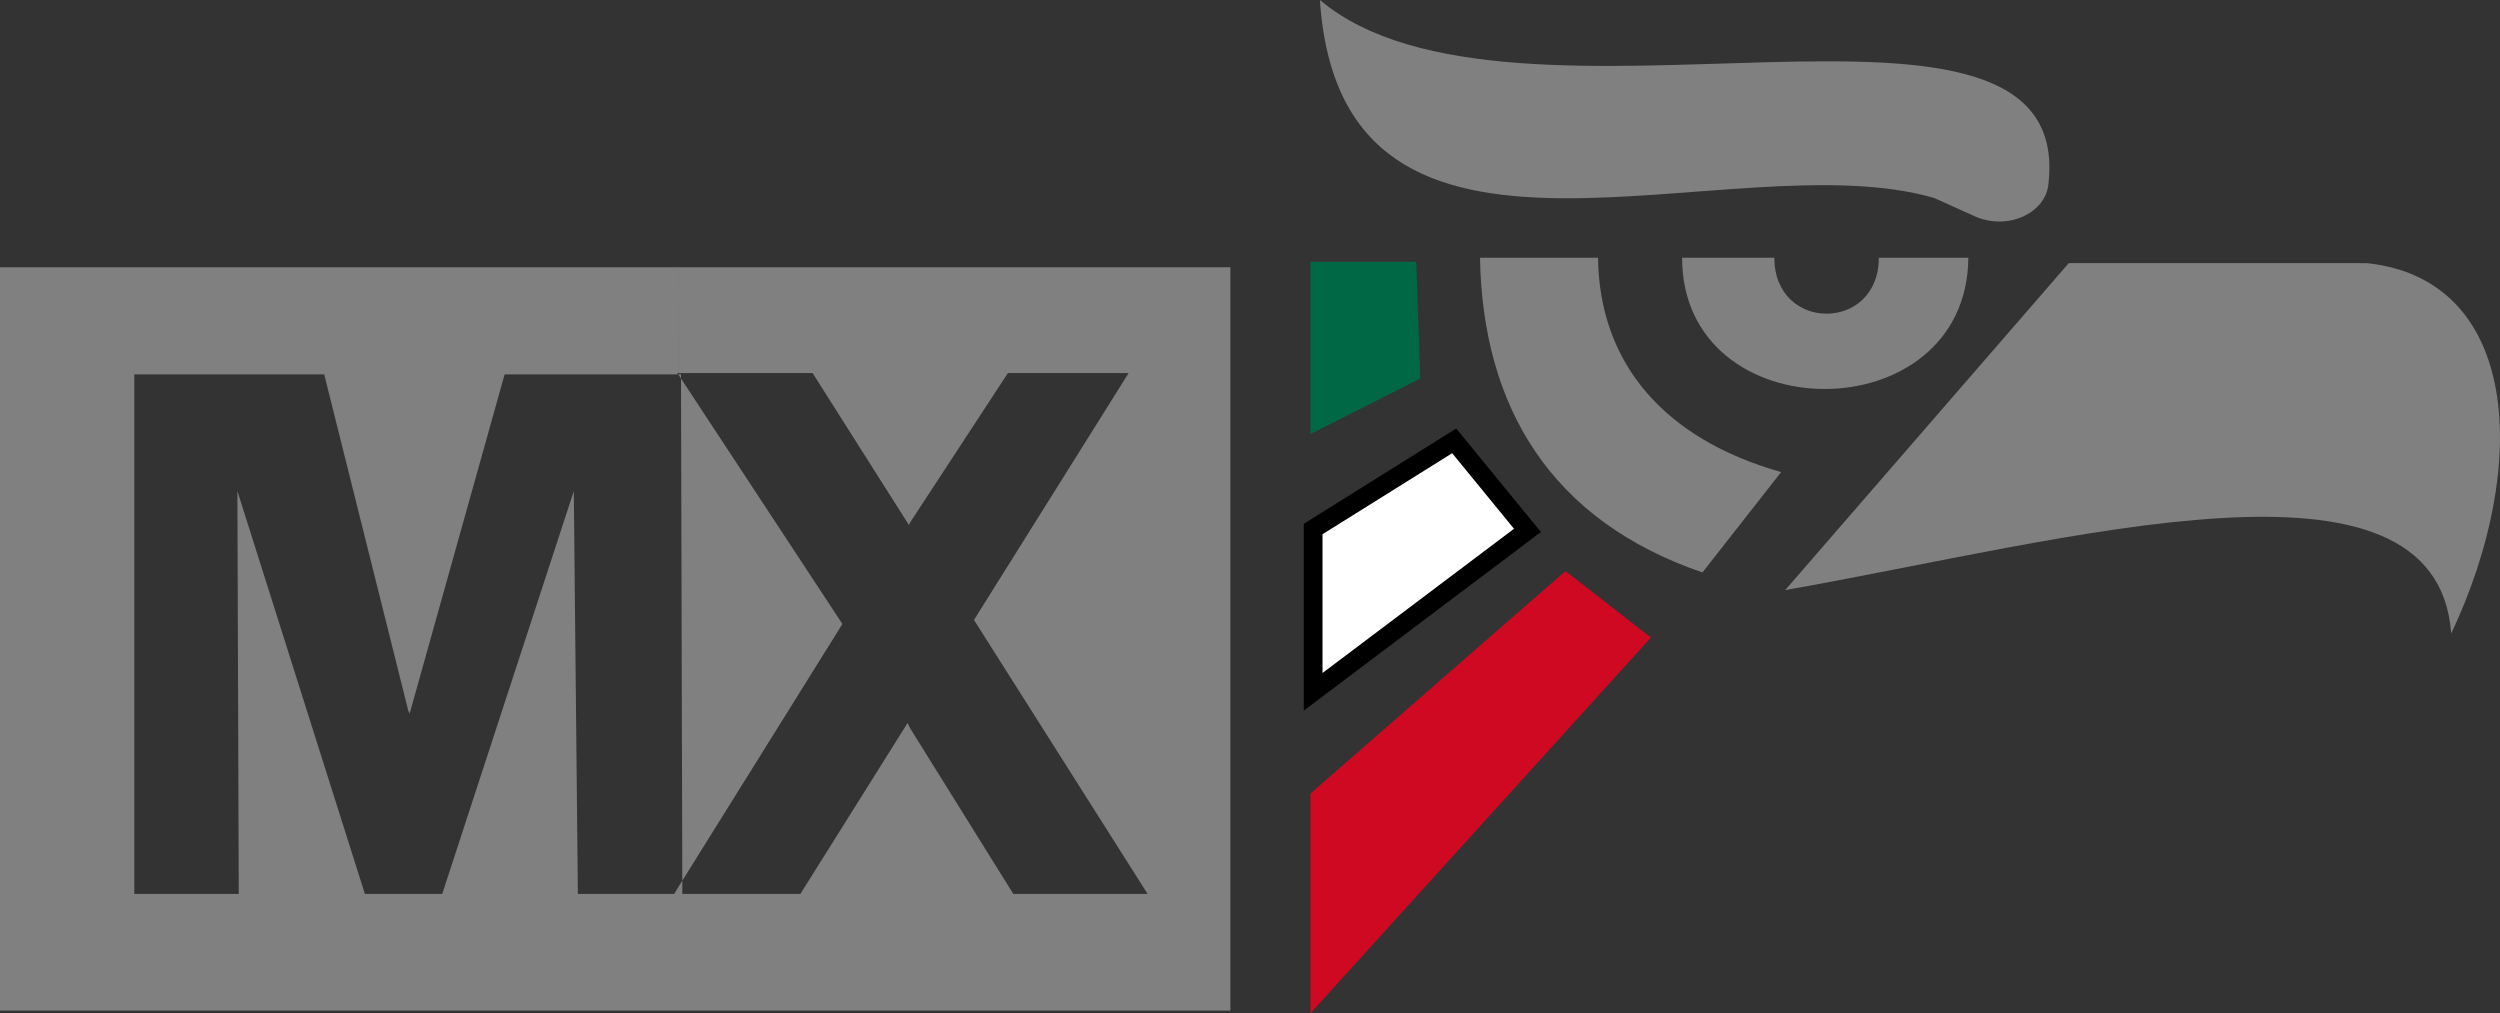
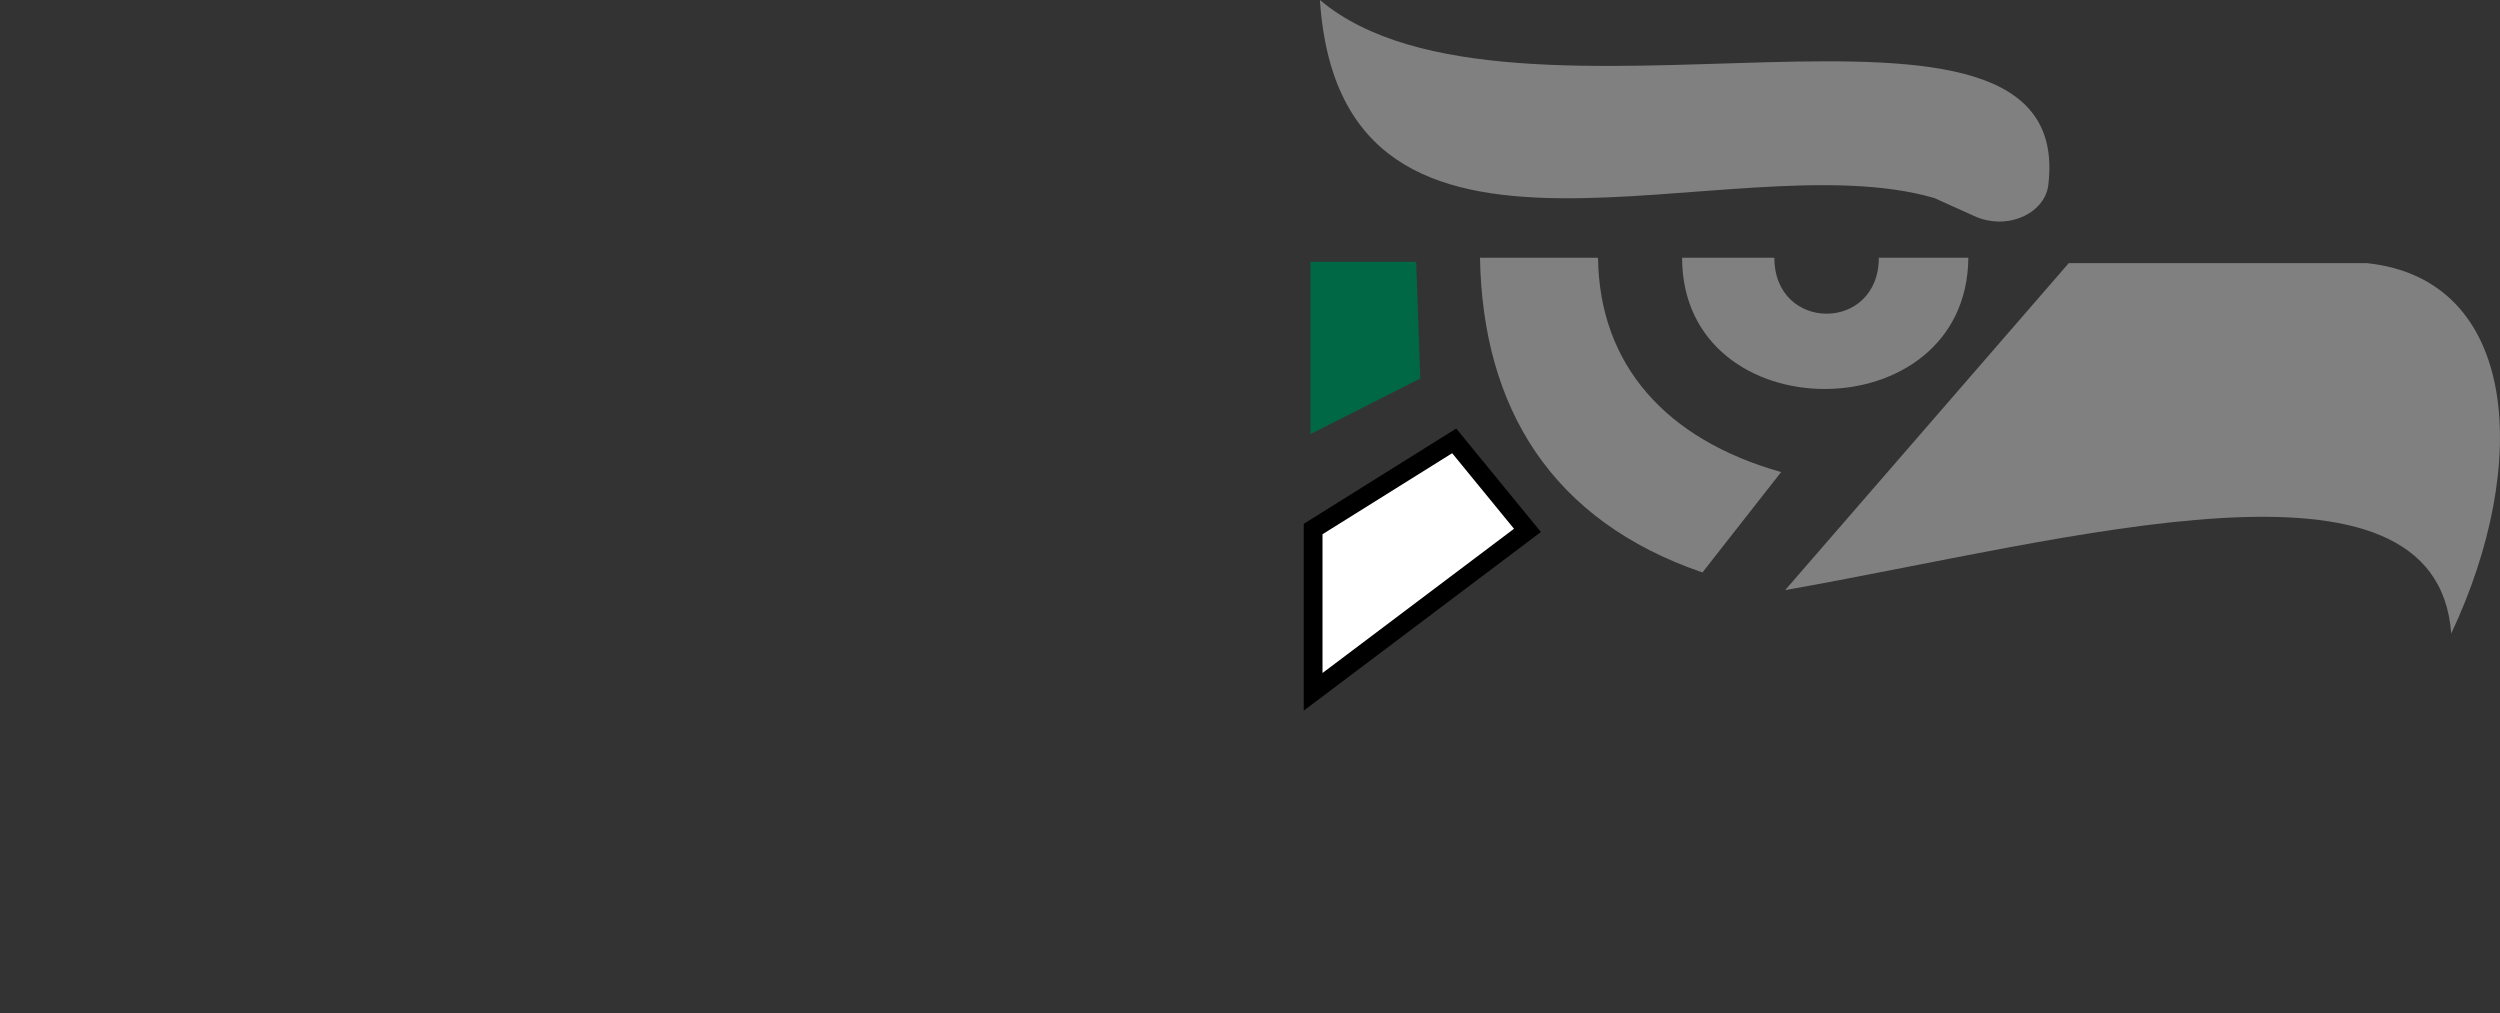
<svg xmlns="http://www.w3.org/2000/svg" xmlns:ns1="http://sodipodi.sourceforge.net/DTD/sodipodi-0.dtd" xmlns:ns2="http://www.inkscape.org/namespaces/inkscape" width="99.918pt" height="40.5pt" viewBox="0 0 99.918 40.5" fill-rule="evenodd" version="1.1" id="svg28" ns1:docname="HMX.svg" ns2:version="1.0.2 (e86c870879, 2021-01-15, custom)">
  <rect x="0" y="0" width="99.918" height="40.5" fill="#333333" stroke="none" />
  <defs id="defs32" />
  <ns1:namedview pagecolor="#ffffff" bordercolor="#666666" borderopacity="1" objecttolerance="10" gridtolerance="10" guidetolerance="10" ns2:pageopacity="0" ns2:pageshadow="2" ns2:window-width="1920" ns2:window-height="1017" id="namedview30" showgrid="false" fit-margin-top="0" fit-margin-left="0" fit-margin-right="0" fit-margin-bottom="0" ns2:zoom="12.918113" ns2:cx="66.611898" ns2:cy="27" ns2:window-x="-8" ns2:window-y="-8" ns2:window-maximized="1" ns2:current-layer="svg28" />
-   <path style="fill:#808080;stroke:none;stroke-width:0.753" d="m 36.38,10.681 h 12.795 V 40.392 H 36.38 V 29.114 L 40.5,35.729 h 5.367 l -6.94,-10.952 6.181,-9.867 h -4.825 l -3.904,5.964 z m -9.271,0 h 9.271 v 10.193 l -0.054,0.108 -3.849,-6.072 h -5.367 z m 9.271,29.711 V 29.114 l -0.108,-0.217 -4.283,6.831 h -4.88 v -0.271 l 6.56,-10.518 -6.56,-9.976 v 0 h 0.108 l 0.054,20.765 h -0.163 v 4.663 z M 16.319,10.681 h 10.789 v 4.229 h -0.054 l 0.054,0.054 v 0 h -6.94 l -3.795,13.554 -0.054,-0.108 z m 10.789,29.711 v -4.663 h -4.012 l -0.163,-16.102 -5.259,16.102 h -1.355 v 4.663 z m 0,-4.934 v 0.271 h -0.163 z M 0,10.681 H 16.319 V 28.41 L 12.958,14.964 H 5.367 v 20.765 H 9.542 L 9.488,19.627 14.584,35.729 h 1.735 v 4.663 H 0 Z" id="path4" />
  <path style="fill:#808080;stroke:none;stroke-width:0.753" d="M 52.753,0 C 60.398,6.452 83.006,-2.277 81.867,7.373 81.759,8.458 80.349,9.217 78.994,8.675 L 77.313,7.916 C 69.127,5.53 53.62,12.958 52.753,0 Z" id="path6" />
  <path style="fill:#808080;stroke:none;stroke-width:0.753" d="M 82.681,10.518 71.349,23.584 c 11.386,-2.006 26.024,-6.235 26.62,1.735 3.199,-6.777 2.711,-14.151 -3.361,-14.801 z" id="path8" />
  <path style="fill:#808080;stroke:none;stroke-width:0.753" d="m 67.229,10.301 h 3.687 c 0,2.982 4.175,2.982 4.175,0 h 3.578 c -0.054,6.994 -11.44,6.994 -11.44,0 z" id="path10" />
  <path style="fill:#808080;stroke:none;stroke-width:0.753" d="m 59.151,10.301 h 4.717 c 0.054,4.283 2.711,7.265 7.319,8.566 l -3.145,4.012 C 62.024,20.819 59.259,16.319 59.151,10.301 Z" id="path12" />
-   <path style="fill:#cf0921;stroke:none;stroke-width:0.753;fill-opacity:1" d="M 62.566,22.825 65.982,25.482 52.373,40.5 v -8.783 z" id="path14" />
  <path style="fill:#ffffff;stroke:#000000;stroke-width:0.75;stroke-opacity:1;stroke-miterlimit:4;stroke-dasharray:none;fill-opacity:1" d="m 58.12,17.62 2.928,3.578 -8.566,6.452 v -6.506 z" id="path16" />
  <path style="fill:#006845;stroke:none;stroke-width:0.753;fill-opacity:1" d="m 56.602,10.464 h -4.229 v 6.886 l 4.392,-2.223 z" id="path18" />
</svg>